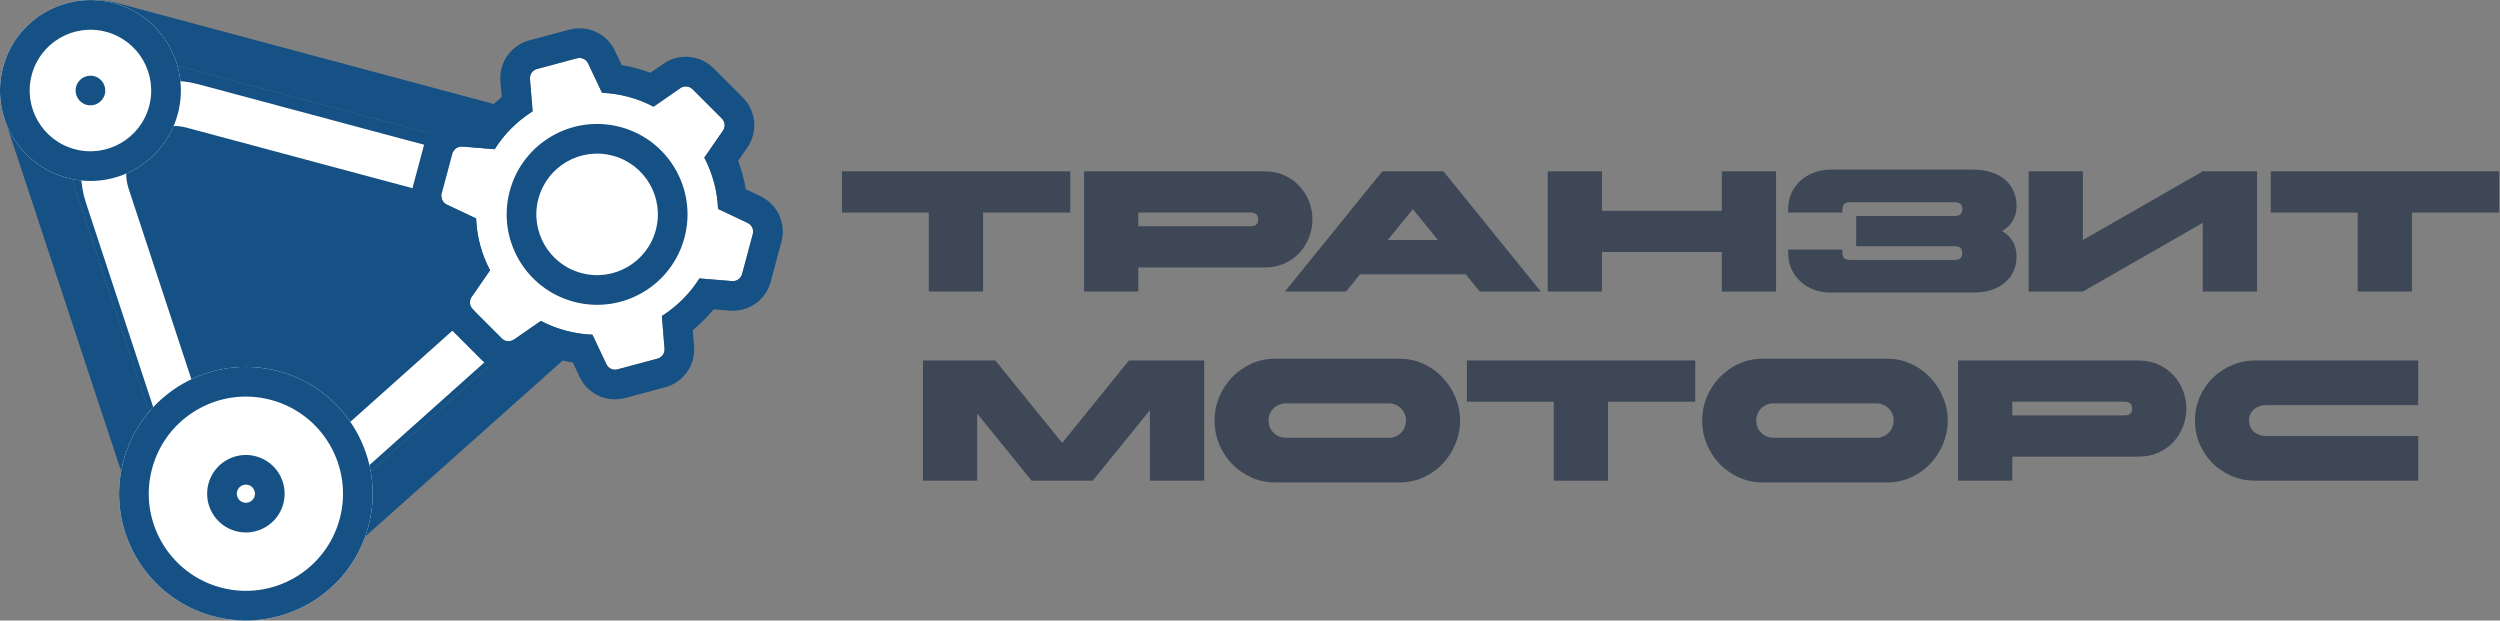
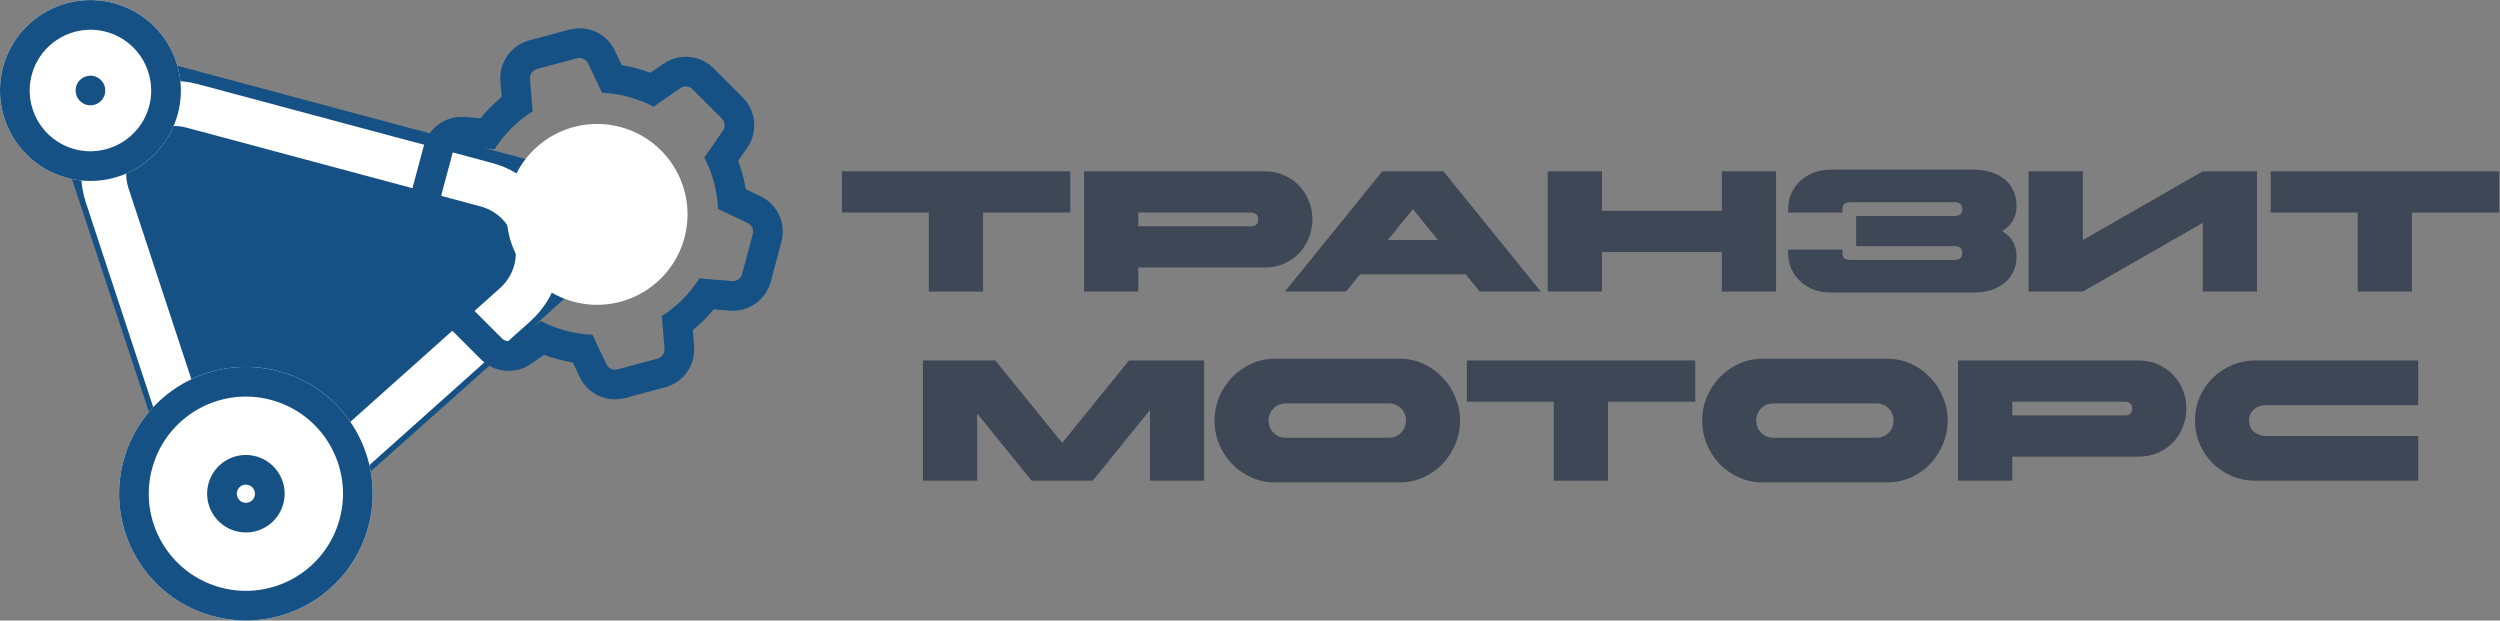
<svg xmlns="http://www.w3.org/2000/svg" width="1265" height="314" viewBox="0 0 1265 314" fill="none">
  <rect x="0" y="0" width="1265" height="314" fill="#808080" stroke="none" />
  <path d="M1223.61 243.224H1141.07C1136.9 243.224 1132.96 242.442 1129.25 240.878C1125.55 239.256 1122.3 237.084 1119.52 234.362C1116.8 231.582 1114.63 228.338 1113 224.631C1111.44 220.924 1110.66 216.985 1110.66 212.814C1110.66 208.644 1111.44 204.705 1113 200.998C1114.63 197.291 1116.8 194.076 1119.52 191.354C1122.3 188.573 1125.55 186.401 1129.25 184.837C1132.96 183.215 1136.9 182.404 1141.07 182.404H1223.61V204.995H1146.72C1144.28 204.995 1142.23 205.69 1140.55 207.08C1138.87 208.47 1138.03 210.382 1138.03 212.814C1138.03 215.247 1138.87 217.159 1140.55 218.549C1142.23 219.939 1144.28 220.634 1146.72 220.634H1223.61V243.224Z" fill="#3E4756" />
  <path d="M990.767 182.404H1082C1085.82 182.404 1089.24 183.099 1092.25 184.49C1095.26 185.88 1097.81 187.733 1099.9 190.05C1101.98 192.309 1103.57 194.887 1104.67 197.783C1105.77 200.679 1106.32 203.662 1106.32 206.732C1106.32 209.744 1105.77 212.727 1104.67 215.682C1103.57 218.578 1101.98 221.184 1099.9 223.501C1097.81 225.76 1095.26 227.585 1092.25 228.975C1089.24 230.365 1085.82 231.06 1082 231.06H1018.22V243.224H990.767V182.404ZM1018.22 203.257V210.208H1075.05C1077.59 210.208 1078.87 209.049 1078.87 206.732C1078.87 204.415 1077.59 203.257 1075.05 203.257H1018.22Z" fill="#3E4756" />
  <path d="M955.124 181.536C959.294 181.536 963.233 182.376 966.94 184.056C970.647 185.735 973.862 188.023 976.585 190.92C979.365 193.758 981.537 197.089 983.101 200.911C984.723 204.676 985.534 208.644 985.534 212.815C985.534 216.985 984.723 220.982 983.101 224.805C981.537 228.57 979.365 231.901 976.585 234.797C973.862 237.635 970.647 239.894 966.94 241.574C963.233 243.254 959.294 244.094 955.124 244.094H891.698C887.527 244.094 883.588 243.254 879.881 241.574C876.174 239.894 872.93 237.635 870.15 234.797C867.428 231.901 865.255 228.57 863.634 224.805C862.07 220.982 861.288 216.985 861.288 212.815C861.288 208.644 862.07 204.676 863.634 200.911C865.255 197.089 867.428 193.758 870.15 190.92C872.93 188.023 876.174 185.735 879.881 184.056C883.588 182.376 887.527 181.536 891.698 181.536H955.124ZM949.476 204.126H897.345C894.912 204.126 892.856 204.966 891.176 206.646C889.496 208.326 888.657 210.382 888.657 212.815C888.657 215.248 889.496 217.304 891.176 218.984C892.856 220.663 894.912 221.503 897.345 221.503H949.476C951.909 221.503 953.965 220.663 955.645 218.984C957.325 217.304 958.165 215.248 958.165 212.815C958.165 210.382 957.325 208.326 955.645 206.646C953.965 204.966 951.909 204.126 949.476 204.126Z" fill="#3E4756" />
  <path d="M786.208 203.257H742.244V182.404H857.802V203.257H813.664V243.224H786.208V203.257Z" fill="#3E4756" />
  <path d="M708.383 181.536C712.553 181.536 716.492 182.376 720.199 184.056C723.906 185.735 727.121 188.023 729.844 190.92C732.624 193.758 734.796 197.089 736.36 200.911C737.982 204.676 738.793 208.644 738.793 212.815C738.793 216.985 737.982 220.982 736.36 224.805C734.796 228.57 732.624 231.901 729.844 234.797C727.121 237.635 723.906 239.894 720.199 241.574C716.492 243.254 712.553 244.094 708.383 244.094H644.957C640.786 244.094 636.847 243.254 633.14 241.574C629.433 239.894 626.189 237.635 623.409 234.797C620.687 231.901 618.514 228.57 616.893 224.805C615.329 220.982 614.547 216.985 614.547 212.815C614.547 208.644 615.329 204.676 616.893 200.911C618.514 197.089 620.687 193.758 623.409 190.92C626.189 188.023 629.433 185.735 633.14 184.056C636.847 182.376 640.786 181.536 644.957 181.536H708.383ZM702.735 204.126H650.604C648.171 204.126 646.115 204.966 644.435 206.646C642.755 208.326 641.916 210.382 641.916 212.815C641.916 215.248 642.755 217.304 644.435 218.984C646.115 220.663 648.171 221.503 650.604 221.503H702.735C705.168 221.503 707.224 220.663 708.904 218.984C710.584 217.304 711.424 215.248 711.424 212.815C711.424 210.382 710.584 208.326 708.904 206.646C707.224 204.966 705.168 204.126 702.735 204.126Z" fill="#3E4756" />
  <path d="M466.994 182.404H503.66L537.458 224.109L571.257 182.404H609.313V243.224H581.857V207.514L552.924 243.224H521.993L494.45 209.252V243.224H466.994V182.404Z" fill="#3E4756" />
  <path d="M1192.97 107.547H1149.01V86.695H1264.57V107.547H1220.43V147.514H1192.97V107.547Z" fill="#3E4756" />
  <path d="M1142.05 147.514H1114.59V112.76L1053.94 147.514H1026.49V86.695H1053.94V121.449L1114.59 86.695H1142.05V147.514Z" fill="#3E4756" />
  <path d="M936.094 102.335C933.545 102.335 932.271 103.493 932.271 105.81V107.548H904.815V105.81C904.815 102.972 905.337 100.336 906.379 97.903C907.48 95.471 908.986 93.356 910.897 91.561C912.809 89.765 915.097 88.375 917.761 87.39C920.426 86.348 923.351 85.826 926.537 85.826H998.651C1001.84 85.826 1004.76 86.261 1007.43 87.13C1010.09 87.941 1012.38 89.128 1014.29 90.692C1016.2 92.256 1017.68 94.167 1018.72 96.426C1019.82 98.685 1020.37 101.234 1020.37 104.072C1020.37 107.026 1019.74 109.575 1018.46 111.718C1017.19 113.861 1015.39 115.599 1013.07 116.931C1015.39 118.264 1017.19 120.001 1018.46 122.144C1019.74 124.288 1020.37 126.836 1020.37 129.79C1020.37 132.629 1019.82 135.177 1018.72 137.436C1017.68 139.695 1016.2 141.607 1014.29 143.171C1012.38 144.735 1010.09 145.951 1007.43 146.82C1004.76 147.631 1001.84 148.036 998.651 148.036H926.537C923.351 148.036 920.426 147.544 917.761 146.559C915.097 145.517 912.809 144.097 910.897 142.302C908.986 140.506 907.48 138.392 906.379 135.959C905.337 133.526 904.815 130.891 904.815 128.053V126.315H932.271V128.053C932.271 130.37 933.545 131.528 936.094 131.528H989.094C991.643 131.528 992.917 130.37 992.917 128.053C992.917 125.736 991.643 124.577 989.094 124.577H939.222V109.285H989.094C991.643 109.285 992.917 108.127 992.917 105.81C992.917 103.493 991.643 102.335 989.094 102.335H936.094Z" fill="#3E4756" />
  <path d="M783.142 86.695H810.598V106.678H871.244V86.695H898.699V147.514H871.244V127.531H810.598V147.514H783.142V86.695Z" fill="#3E4756" />
  <path d="M779.643 147.514H748.711L741.674 138.826H688.152L681.114 147.514H650.183L699.447 86.695H730.379L779.643 147.514ZM727.598 121.449L714.913 105.809L702.228 121.449H727.598Z" fill="#3E4756" />
  <path d="M548.534 86.695H639.764C643.587 86.695 647.004 87.39 650.016 88.78C653.028 90.17 655.577 92.024 657.662 94.341C659.747 96.6 661.34 99.177 662.441 102.073C663.541 104.97 664.092 107.953 664.092 111.023C664.092 114.035 663.541 117.018 662.441 119.972C661.34 122.868 659.747 125.475 657.662 127.791C655.577 130.051 653.028 131.875 650.016 133.265C647.004 134.655 643.587 135.351 639.764 135.351H575.99V147.514H548.534V86.695ZM575.99 107.547V114.498H632.813C635.362 114.498 636.636 113.34 636.636 111.023C636.636 108.706 635.362 107.547 632.813 107.547H575.99Z" fill="#3E4756" />
  <path d="M469.976 107.547H426.012V86.695H541.57V107.547H497.432V147.514H469.976V107.547Z" fill="#3E4756" />
  <path d="M97 273.965C102.466 290.506 123.089 296.033 136.093 284.44L308.536 130.714C322.91 117.9 317.293 94.246 298.693 89.262L53.774 23.636C35.173 18.652 18.482 36.329 24.524 54.613L97 273.965Z" fill="#155184" />
-   <path d="M150.641 301.946C125.384 323.746 85.915 312.944 75.394 281.104L2.918 61.752C-8.802 26.281 23.579 -8.012 59.663 1.657L304.582 67.283C340.667 76.952 351.563 122.84 323.678 147.699L151.235 301.425L150.641 301.946ZM97 273.965C102.466 290.506 123.089 296.033 136.093 284.44L308.536 130.714L308.869 130.411C322.712 117.633 317.236 94.574 299.127 89.382L298.693 89.262L53.774 23.636C35.319 18.691 18.743 36.054 24.386 54.184L24.524 54.613L97 273.965Z" fill="#155184" />
  <path d="M109.041 228.977C114.495 245.545 135.153 251.081 148.161 239.459L252.926 145.864C267.277 133.042 261.652 109.41 243.063 104.43L94.368 64.587C75.779 59.606 59.092 77.259 65.11 95.539L109.041 228.977Z" fill="#155184" />
  <path d="M162.727 256.951C137.461 278.805 97.926 267.985 87.427 236.093L43.496 102.655L43.362 102.239C32.119 67.064 64.083 33.248 99.835 42.496L100.257 42.607L248.953 82.45C285.015 92.113 295.927 137.959 268.086 162.833L163.321 256.429L162.727 256.951ZM109.041 228.977C114.495 245.545 135.153 251.081 148.161 239.459L252.926 145.864L253.258 145.561C267.079 132.776 261.595 109.738 243.497 104.55L243.063 104.43L94.368 64.587C75.924 59.645 59.353 76.985 64.973 95.11L65.11 95.539L109.041 228.977Z" fill="white" />
  <path d="M89.955 57.64C83.415 82.047 58.328 96.531 33.921 89.991C9.515 83.452 -4.969 58.364 1.57 33.958C8.11 9.551 33.197 -4.933 57.604 1.607C82.011 8.146 96.495 33.233 89.955 57.64Z" fill="white" />
  <path d="M75.458 53.756C79.853 37.355 70.12 20.498 53.72 16.104C37.319 11.709 20.462 21.442 16.067 37.842C11.673 54.242 21.405 71.1 37.806 75.494L33.921 89.991C9.515 83.452 -4.969 58.364 1.57 33.958C8.11 9.551 33.197 -4.933 57.604 1.607C82.011 8.146 96.495 33.233 89.955 57.64C83.415 82.047 58.328 96.531 33.921 89.991L37.806 75.494C54.206 79.889 71.064 70.156 75.458 53.756Z" fill="#155184" />
  <path d="M53.011 47.741C51.938 51.744 47.824 54.12 43.82 53.047C39.817 51.974 37.441 47.859 38.514 43.856C39.587 39.853 43.702 37.477 47.705 38.55C51.708 39.623 54.084 43.737 53.011 47.741Z" fill="#155184" />
-   <path d="M291.962 29.486C294.219 28.882 296.586 29.977 297.585 32.09L304.614 46.956C309.037 47.141 313.509 47.811 317.964 49.004C322.478 50.214 326.737 51.898 330.705 53.987L344.266 44.599C346.187 43.268 348.785 43.502 350.437 45.155L365.244 59.962C366.897 61.614 367.131 64.212 365.801 66.133L356.371 79.755C360.53 87.694 362.965 96.552 363.327 105.731L378.309 112.815C380.421 113.814 381.517 116.181 380.912 118.438L375.492 138.665C374.888 140.922 372.755 142.424 370.426 142.233L353.91 140.876C349.007 148.644 342.469 155.099 334.898 159.894L336.254 176.405C336.445 178.734 334.944 180.866 332.687 181.471L312.459 186.891C310.202 187.496 307.836 186.399 306.837 184.287L299.788 169.378C295.307 169.203 290.775 168.533 286.261 167.323C281.805 166.129 277.597 164.472 273.673 162.42L260.155 171.779C258.234 173.109 255.636 172.875 253.984 171.223L239.177 156.416C237.524 154.763 237.29 152.166 238.62 150.244L247.954 136.762C243.728 128.763 241.256 119.821 240.897 110.554L226.111 103.564C223.999 102.565 222.903 100.198 223.508 97.941L228.928 77.714C229.533 75.457 231.665 73.955 233.994 74.146L250.294 75.484C255.238 67.639 261.85 61.131 269.51 56.316L268.168 39.972C267.976 37.644 269.478 35.511 271.735 34.906L291.962 29.486Z" fill="white" />
  <path d="M223.456 98.153C222.973 100.345 224.065 102.596 226.111 103.564L240.897 110.554C241.256 119.821 243.728 128.763 247.954 136.762L238.62 150.244C237.29 152.166 237.524 154.763 239.177 156.416L253.984 171.223C255.585 172.824 258.073 173.093 259.973 171.899L260.155 171.779L273.673 162.42C277.352 164.344 281.281 165.92 285.429 167.094L286.261 167.323C290.775 168.533 295.307 169.203 299.788 169.378L306.837 184.287C307.804 186.333 310.055 187.426 312.247 186.942L312.459 186.891L332.687 181.471C334.944 180.866 336.445 178.734 336.254 176.405L334.898 159.894C342.469 155.099 349.007 148.644 353.91 140.876L370.426 142.233C372.683 142.418 374.754 141.014 375.431 138.874L375.492 138.665L380.912 118.438C381.498 116.251 380.488 113.962 378.504 112.913L378.309 112.815L363.327 105.731C362.965 96.552 360.53 87.694 356.371 79.755L365.801 66.133C367.09 64.272 366.91 61.776 365.395 60.12L365.244 59.962L350.437 45.155C348.785 43.502 346.187 43.268 344.266 44.599L330.705 53.987L329.957 53.6C326.454 51.816 322.729 50.347 318.808 49.237L317.964 49.004C313.509 47.811 309.037 47.141 304.614 46.956L297.585 32.09C296.586 29.977 294.219 28.882 291.962 29.486L271.735 34.906C269.478 35.511 267.976 37.644 268.168 39.972L269.51 56.316C261.85 61.131 255.238 67.639 250.294 75.484L233.994 74.146C231.665 73.955 229.533 75.457 228.928 77.714L223.508 97.941L223.456 98.153ZM389.989 142.55C387.508 151.812 378.757 157.976 369.198 157.191L361.088 156.524C357.909 160.398 354.373 163.924 350.546 167.066L351.212 175.176L351.244 175.624C351.804 185.006 345.689 193.524 336.572 195.968L336.571 195.968L316.344 201.388C307.079 203.87 297.367 199.371 293.269 190.702L289.829 183.426C287.518 183.047 285.207 182.559 282.902 181.959L282.377 181.82C279.959 181.172 277.597 180.414 275.295 179.551L268.699 184.119L268.698 184.119C260.937 189.492 250.486 188.646 243.692 182.149L243.371 181.835L228.564 167.028C221.783 160.247 220.822 149.586 226.28 141.702L230.799 135.175C229.009 130.46 227.68 125.551 226.85 120.514L219.696 117.132L219.696 117.131C211.026 113.032 206.529 103.319 209.011 94.057L214.431 73.83C216.913 64.567 225.664 58.404 235.222 59.188L243.109 59.836C246.345 55.888 249.952 52.301 253.859 49.113L253.21 41.201C252.425 31.644 258.586 22.892 267.851 20.409L288.078 14.99L288.512 14.878C297.497 12.685 306.817 16.998 310.957 25.271L311.153 25.675L314.584 32.932C317.008 33.336 319.432 33.86 321.849 34.507L322.373 34.65C324.669 35.282 326.913 36.015 329.103 36.842L335.723 32.259L336.094 32.008C343.814 26.914 354.043 27.835 360.729 34.228L361.049 34.542L361.05 34.542L375.857 49.35L376.17 49.67C382.665 56.462 383.515 66.913 378.142 74.675L378.141 74.677L373.508 81.368C375.251 86.002 376.55 90.824 377.367 95.768L384.724 99.247L385.127 99.443C393.533 103.65 397.852 113.205 395.409 122.323L389.989 142.55Z" fill="#155184" />
  <path d="M346.325 120.32C339.785 144.726 314.698 159.21 290.291 152.671C265.884 146.131 251.4 121.044 257.94 96.637C264.48 72.23 289.567 57.746 313.974 64.286C338.381 70.826 352.865 95.913 346.325 120.32Z" fill="white" />
-   <path d="M331.828 116.435C336.222 100.035 326.49 83.177 310.089 78.783C293.689 74.388 276.832 84.121 272.437 100.521C268.043 116.922 277.775 133.779 294.176 138.174L290.291 152.671C265.884 146.131 251.4 121.044 257.94 96.637C264.48 72.23 289.567 57.746 313.974 64.286C338.381 70.826 352.865 95.913 346.325 120.32C339.785 144.726 314.698 159.21 290.291 152.671L294.176 138.174C310.576 142.568 327.434 132.835 331.828 116.435Z" fill="#155184" />
  <path d="M186.383 266.424C177.213 300.645 142.038 320.953 107.817 311.784C73.596 302.614 53.288 267.439 62.457 233.218C71.627 198.997 106.802 178.688 141.023 187.858C175.244 197.027 195.553 232.202 186.383 266.424Z" fill="white" />
  <path d="M171.886 262.539C178.91 236.324 163.353 209.379 137.139 202.355C110.924 195.331 83.978 210.888 76.954 237.102C69.93 263.317 85.487 290.262 111.702 297.287L107.817 311.784C73.596 302.614 53.288 267.439 62.457 233.218C71.627 198.997 106.802 178.688 141.023 187.858C175.244 197.027 195.553 232.202 186.383 266.424C177.213 300.645 142.038 320.953 107.817 311.784L111.702 297.287C137.916 304.311 164.862 288.754 171.886 262.539Z" fill="#155184" />
  <path d="M128.863 251.011C129.52 248.557 128.064 246.035 125.61 245.378C123.157 244.721 120.635 246.177 119.977 248.63C119.32 251.084 120.776 253.606 123.23 254.263L119.345 268.76C108.885 265.958 102.678 255.206 105.48 244.746C108.283 234.286 119.035 228.078 129.495 230.881C139.955 233.684 146.162 244.435 143.36 254.896C140.557 265.356 129.805 271.563 119.345 268.76L123.23 254.263C125.683 254.921 128.205 253.465 128.863 251.011Z" fill="#155184" />
</svg>